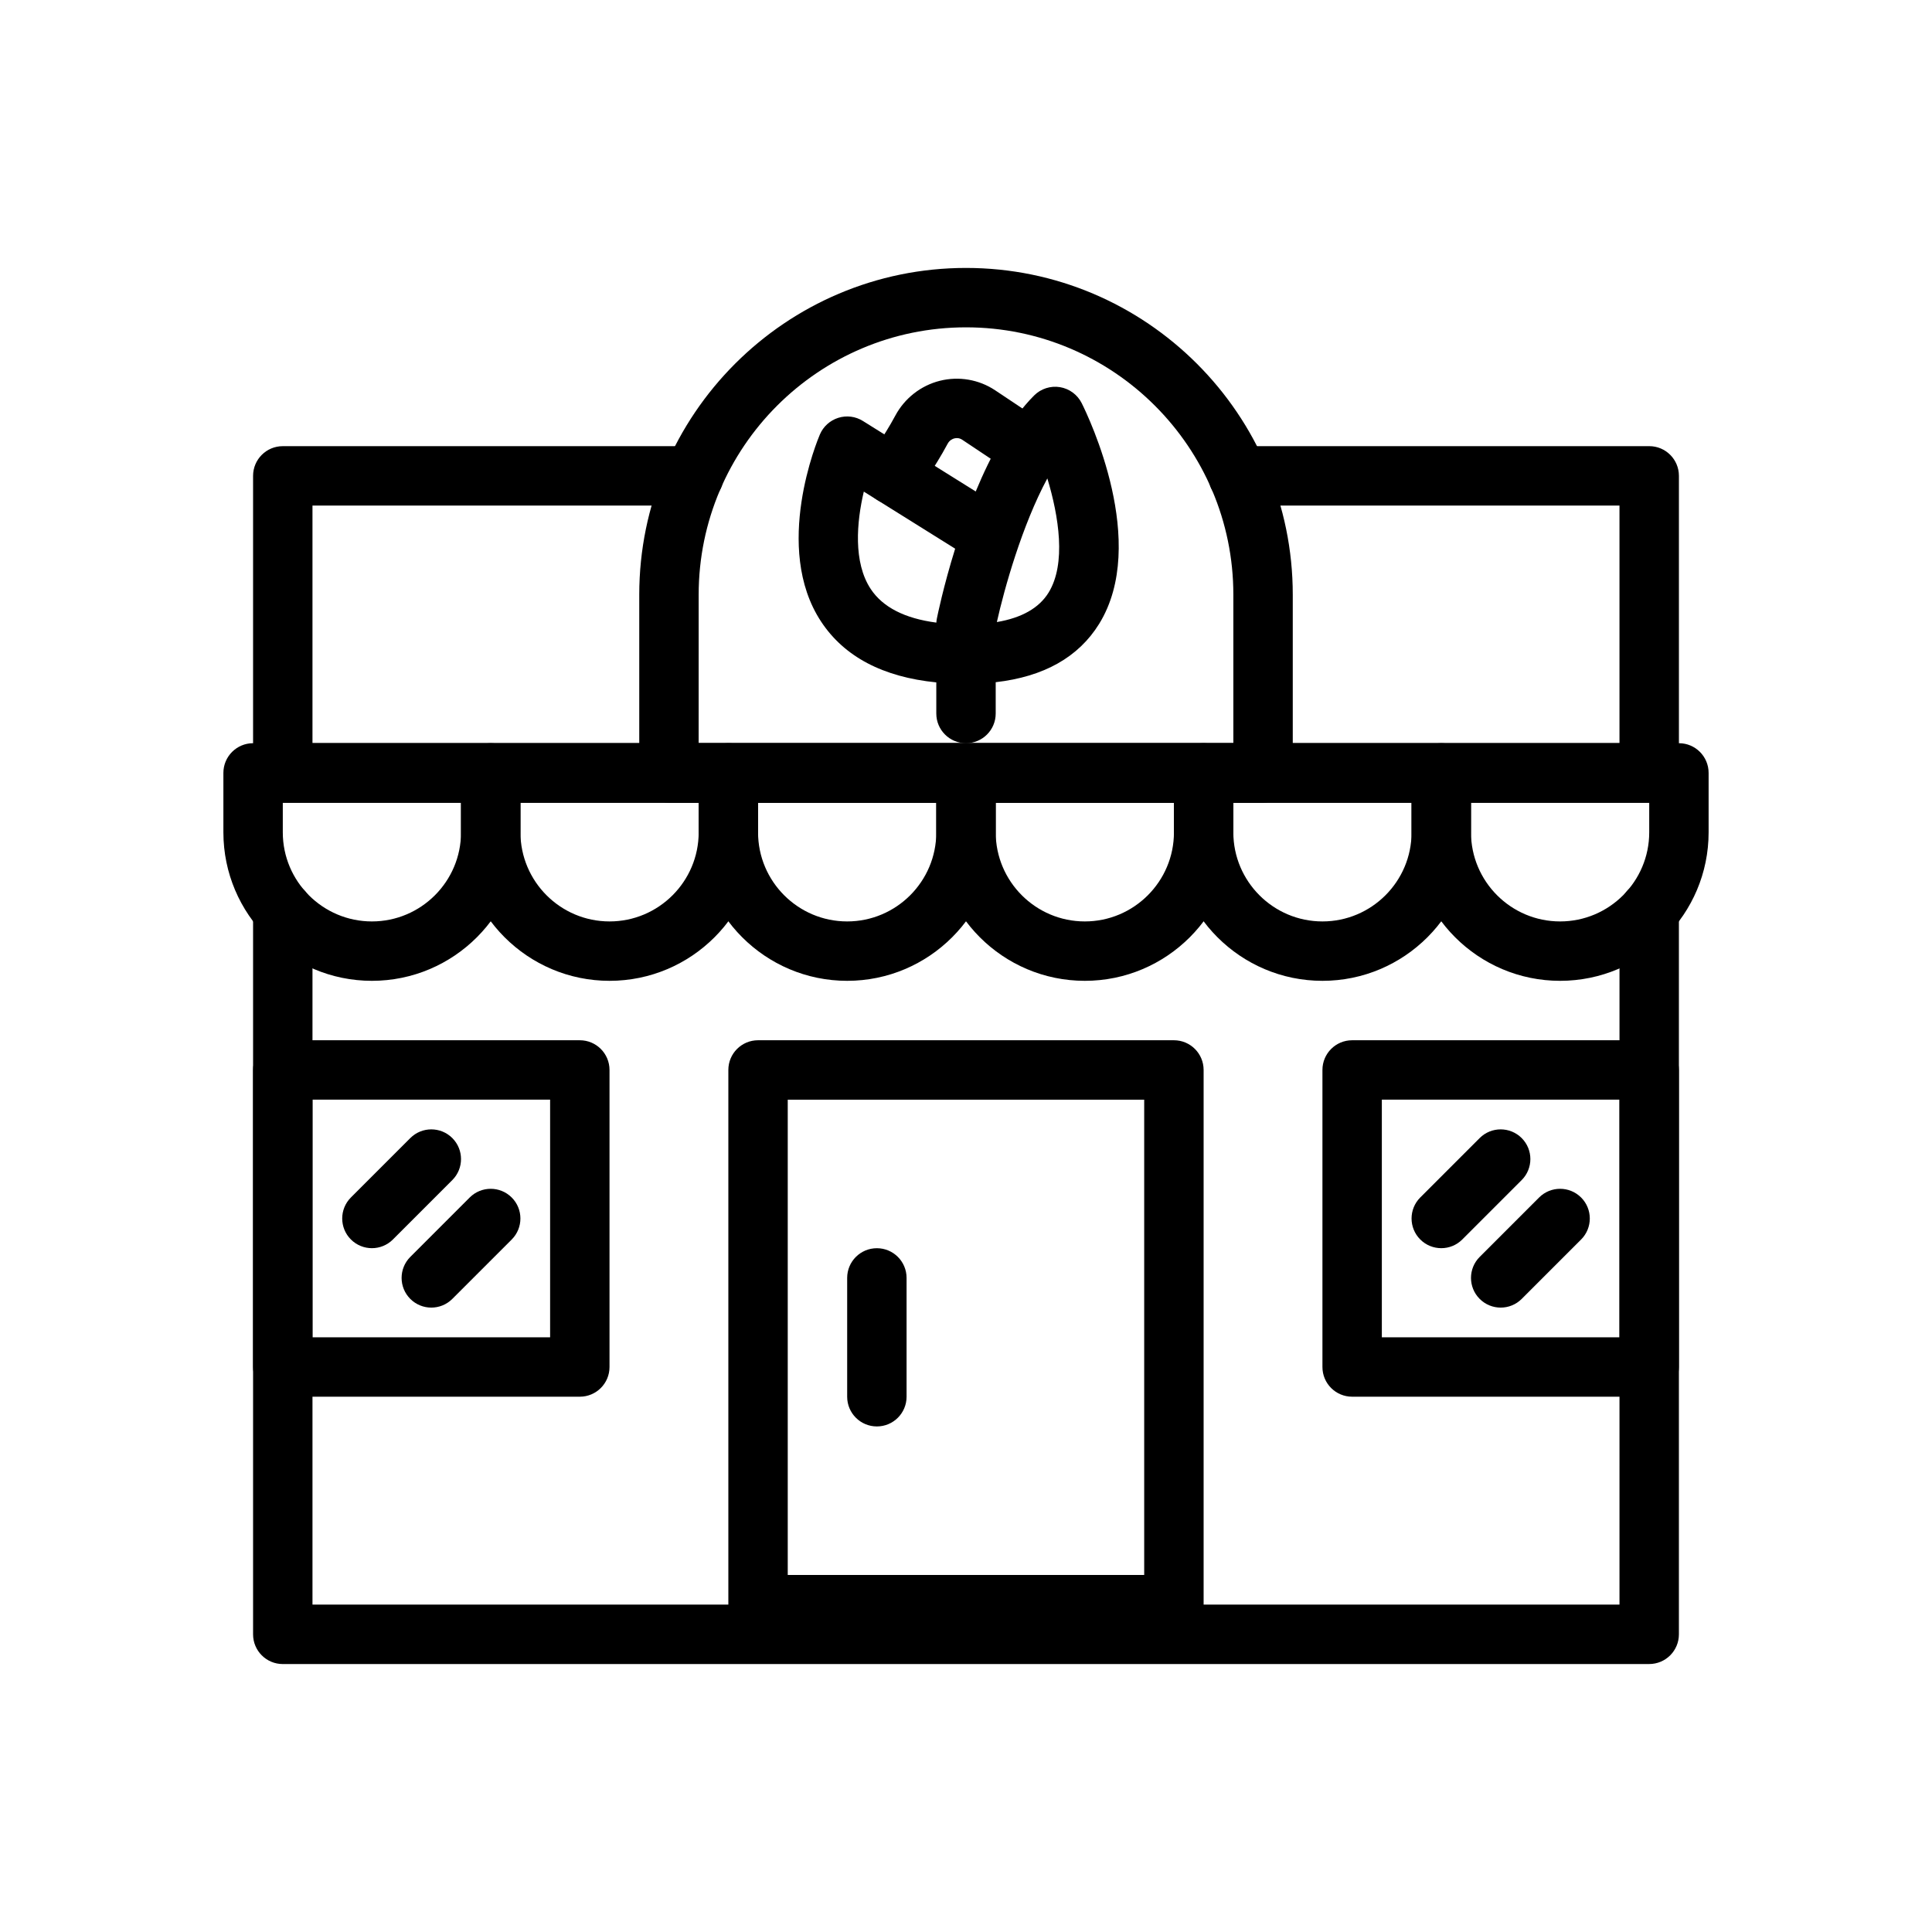
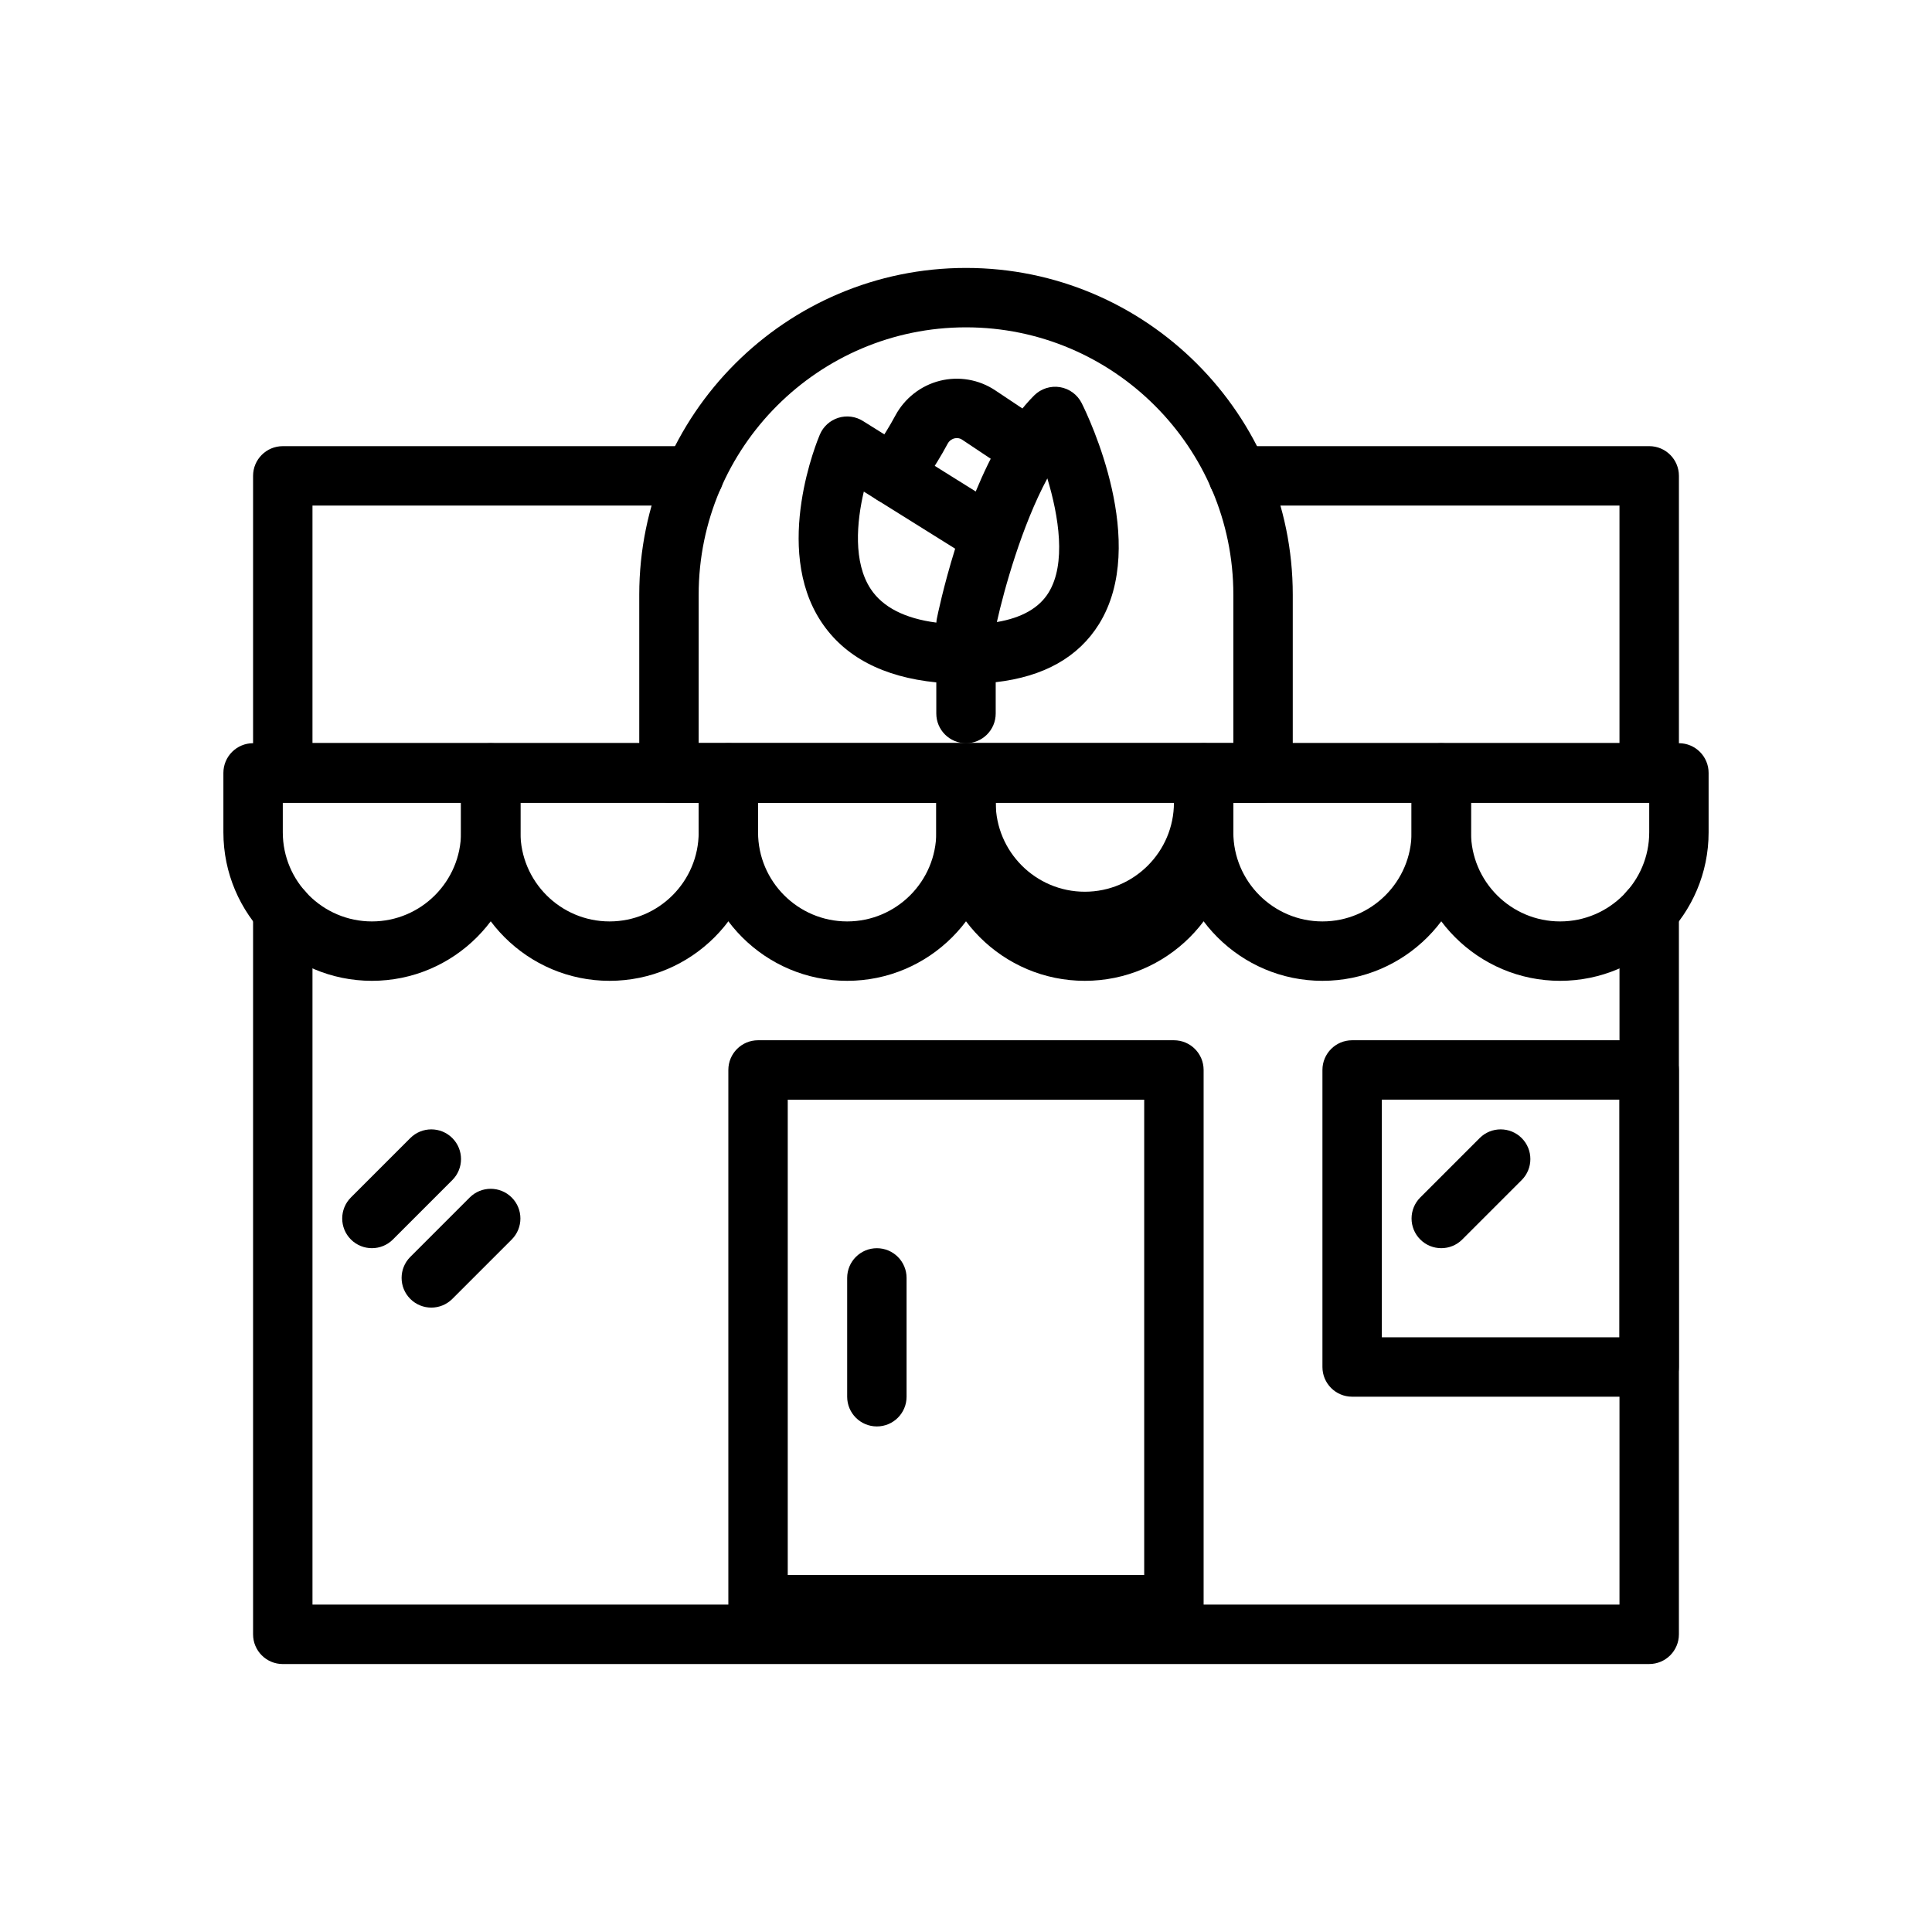
<svg xmlns="http://www.w3.org/2000/svg" fill="#000000" width="800px" height="800px" version="1.1" viewBox="144 144 512 512">
  <g>
    <path d="m368.51 403.93c-21.703 0-39.359-17.66-39.359-39.359v-15.742c0-4.352 3.523-7.871 7.871-7.871h62.977c4.348 0 7.871 3.519 7.871 7.871v15.742c0 21.703-17.66 39.359-39.359 39.359zm-23.617-47.23v7.871c0 13.023 10.594 23.617 23.617 23.617 13.023 0 23.617-10.594 23.617-23.617v-7.871z" />
    <path d="m305.54 403.93c-21.703 0-39.359-17.66-39.359-39.359v-15.742c0-4.352 3.523-7.871 7.871-7.871h62.977c4.348 0 7.871 3.519 7.871 7.871v15.742c0 21.703-17.66 39.359-39.359 39.359zm-23.617-47.23v7.871c0 13.023 10.594 23.617 23.617 23.617 13.023 0 23.617-10.594 23.617-23.617v-7.871z" />
    <path d="m242.56 403.93c-21.703 0-39.359-17.66-39.359-39.359v-15.742c0-4.352 3.523-7.871 7.871-7.871h62.977c4.348 0 7.871 3.519 7.871 7.871v15.742c0 21.703-17.656 39.359-39.359 39.359zm-23.617-47.23v7.871c0 13.023 10.594 23.617 23.617 23.617 13.023 0 23.617-10.594 23.617-23.617v-7.871z" />
    <path d="m557.44 403.93c-21.703 0-39.359-17.66-39.359-39.359v-15.742c0-4.352 3.523-7.871 7.871-7.871h62.977c4.348 0 7.871 3.519 7.871 7.871v15.742c0.004 21.703-17.656 39.359-39.359 39.359zm-23.613-47.23v7.871c0 13.023 10.594 23.617 23.617 23.617 13.023 0 23.617-10.594 23.617-23.617v-7.871z" />
    <path d="m494.46 403.93c-21.703 0-39.359-17.66-39.359-39.359v-15.742c0-4.352 3.523-7.871 7.871-7.871h62.977c4.348 0 7.871 3.519 7.871 7.871v15.742c0.004 21.703-17.656 39.359-39.359 39.359zm-23.613-47.23v7.871c0 13.023 10.594 23.617 23.617 23.617 13.023 0 23.617-10.594 23.617-23.617v-7.871z" />
-     <path d="m431.49 403.93c-21.703 0-39.359-17.66-39.359-39.359v-15.742c0-4.352 3.523-7.871 7.871-7.871h62.977c4.348 0 7.871 3.519 7.871 7.871v15.742c0 21.703-17.66 39.359-39.359 39.359zm-23.617-47.23v7.871c0 13.023 10.594 23.617 23.617 23.617 13.023 0 23.617-10.594 23.617-23.617v-7.871z" />
+     <path d="m431.49 403.93c-21.703 0-39.359-17.66-39.359-39.359v-15.742c0-4.352 3.523-7.871 7.871-7.871h62.977c4.348 0 7.871 3.519 7.871 7.871v15.742c0 21.703-17.66 39.359-39.359 39.359zm-23.617-47.23c0 13.023 10.594 23.617 23.617 23.617 13.023 0 23.617-10.594 23.617-23.617v-7.871z" />
    <path d="m581.05 356.7h-362.11c-4.348 0-7.871-3.519-7.871-7.871v-78.719c0-4.352 3.523-7.871 7.871-7.871h108.95c4.348 0 7.871 3.519 7.871 7.871 0 4.352-3.523 7.871-7.871 7.871l-101.08-0.004v62.977h346.37v-62.977h-101.07c-4.348 0-7.871-3.519-7.871-7.871s3.523-7.871 7.871-7.871h108.95c4.348 0 7.871 3.519 7.871 7.871v78.719c0 4.352-3.523 7.875-7.871 7.875z" />
    <path d="m478.72 356.7h-157.44c-4.348 0-7.871-3.519-7.871-7.871v-47.23c0-47.746 38.844-86.594 86.594-86.594 47.746 0 86.594 38.844 86.594 86.594v47.23c-0.004 4.348-3.527 7.871-7.875 7.871zm-149.57-15.746h141.7v-39.359c0-39.066-31.785-70.848-70.848-70.848s-70.848 31.781-70.848 70.848z" />
    <path d="m400 340.96c-4.348 0-7.871-3.519-7.871-7.871v-8.25c-14.152-1.414-24.402-6.812-30.531-16.113-12.926-19.602-0.84-48.371-0.32-49.586 0.902-2.113 2.688-3.727 4.883-4.414 2.195-0.691 4.574-0.383 6.523 0.84l29.895 18.68c3.961-9.547 9.098-19.074 15.477-25.445 1.793-1.793 4.356-2.606 6.828-2.207 2.5 0.406 4.648 1.992 5.781 4.25 1.863 3.727 17.848 37.078 4.613 58.496-5.457 8.812-14.652 13.996-27.406 15.449v8.301c0 4.352-3.523 7.871-7.871 7.871zm-27.082-66.68c-1.898 8.051-2.84 18.75 1.836 25.816 3.199 4.828 9.031 7.809 17.387 8.902 0.02-0.355 0.066-0.715 0.137-1.07 0.145-0.73 1.73-8.512 4.848-18.52zm48.637-3.5c-6.719 12.484-11.426 29.32-13.375 38.07 6.594-1.113 11.18-3.723 13.695-7.789 4.734-7.656 2.707-20.277-0.32-30.281z" />
    <path d="m380.62 277.68c-1.633 0-3.277-0.508-4.691-1.555-3.484-2.598-4.211-7.527-1.621-11.016 0.043-0.055 3.953-5.336 6.949-10.945 2.465-4.613 6.777-7.988 11.828-9.254 5.008-1.254 10.344-0.34 14.641 2.523l12.383 8.258c3.617 2.414 4.594 7.305 2.184 10.918-2.414 3.613-7.305 4.59-10.918 2.184l-12.379-8.258c-0.793-0.523-1.562-0.477-2.07-0.355-0.441 0.109-1.266 0.445-1.785 1.406-3.566 6.68-8.012 12.676-8.199 12.922-1.547 2.07-3.918 3.172-6.32 3.172z" />
    <path d="m455.1 577.12h-110.21c-4.348 0-7.871-3.519-7.871-7.871v-141.7c0-4.352 3.523-7.871 7.871-7.871h110.21c4.348 0 7.871 3.519 7.871 7.871v141.7c0.004 4.352-3.523 7.871-7.871 7.871zm-102.34-15.742h94.465v-125.95h-94.465z" />
-     <path d="m297.66 514.14h-78.723c-4.348 0-7.871-3.519-7.871-7.871v-78.719c0-4.352 3.523-7.871 7.871-7.871h78.719c4.348 0 7.871 3.519 7.871 7.871v78.719c0.004 4.348-3.523 7.871-7.867 7.871zm-70.852-15.746h62.977v-62.977h-62.977z" />
    <path d="m242.56 474.78c-2.016 0-4.027-0.77-5.566-2.305-3.074-3.074-3.074-8.055 0-11.133l15.742-15.742c3.074-3.074 8.055-3.074 11.133 0 3.074 3.074 3.074 8.055 0 11.133l-15.742 15.742c-1.539 1.539-3.555 2.305-5.566 2.305z" />
    <path d="m258.3 490.53c-2.016 0-4.027-0.77-5.566-2.305-3.074-3.074-3.074-8.055 0-11.133l15.742-15.742c3.074-3.074 8.055-3.074 11.133 0 3.074 3.074 3.074 8.055 0 11.133l-15.742 15.742c-1.535 1.535-3.551 2.305-5.566 2.305z" />
    <path d="m581.05 514.14h-78.719c-4.348 0-7.871-3.519-7.871-7.871v-78.719c0-4.352 3.523-7.871 7.871-7.871h78.719c4.348 0 7.871 3.519 7.871 7.871v78.719c0 4.348-3.523 7.871-7.871 7.871zm-70.848-15.746h62.977v-62.977h-62.977z" />
    <path d="m525.95 474.78c-2.016 0-4.027-0.77-5.566-2.305-3.074-3.074-3.074-8.055 0-11.133l15.742-15.742c3.074-3.074 8.055-3.074 11.133 0 3.074 3.074 3.074 8.055 0 11.133l-15.742 15.742c-1.535 1.539-3.551 2.305-5.566 2.305z" />
-     <path d="m541.7 490.53c-2.016 0-4.027-0.77-5.566-2.305-3.074-3.074-3.074-8.055 0-11.133l15.742-15.742c3.074-3.074 8.055-3.074 11.133 0 3.074 3.074 3.074 8.055 0 11.133l-15.742 15.742c-1.539 1.535-3.551 2.305-5.566 2.305z" />
    <path d="m376.38 522.02c-4.348 0-7.871-3.519-7.871-7.871v-31.488c0-4.352 3.523-7.871 7.871-7.871 4.348 0 7.871 3.519 7.871 7.871v31.488c0 4.348-3.523 7.871-7.871 7.871z" />
    <path d="m581.05 356.7h-362.11c-4.348 0-7.871-3.519-7.871-7.871 0-4.352 3.523-7.871 7.871-7.871h362.11c4.348 0 7.871 3.519 7.871 7.871 0 4.348-3.523 7.871-7.871 7.871z" />
    <path d="m581.05 584.99h-362.11c-4.348 0-7.871-3.519-7.871-7.871v-191.77c0-4.352 3.523-7.871 7.871-7.871s7.871 3.519 7.871 7.871v183.89h346.37l0.004-183.89c0-4.352 3.523-7.871 7.871-7.871 4.348 0 7.871 3.519 7.871 7.871v191.76c0 4.352-3.523 7.875-7.871 7.875z" />
  </g>
</svg>